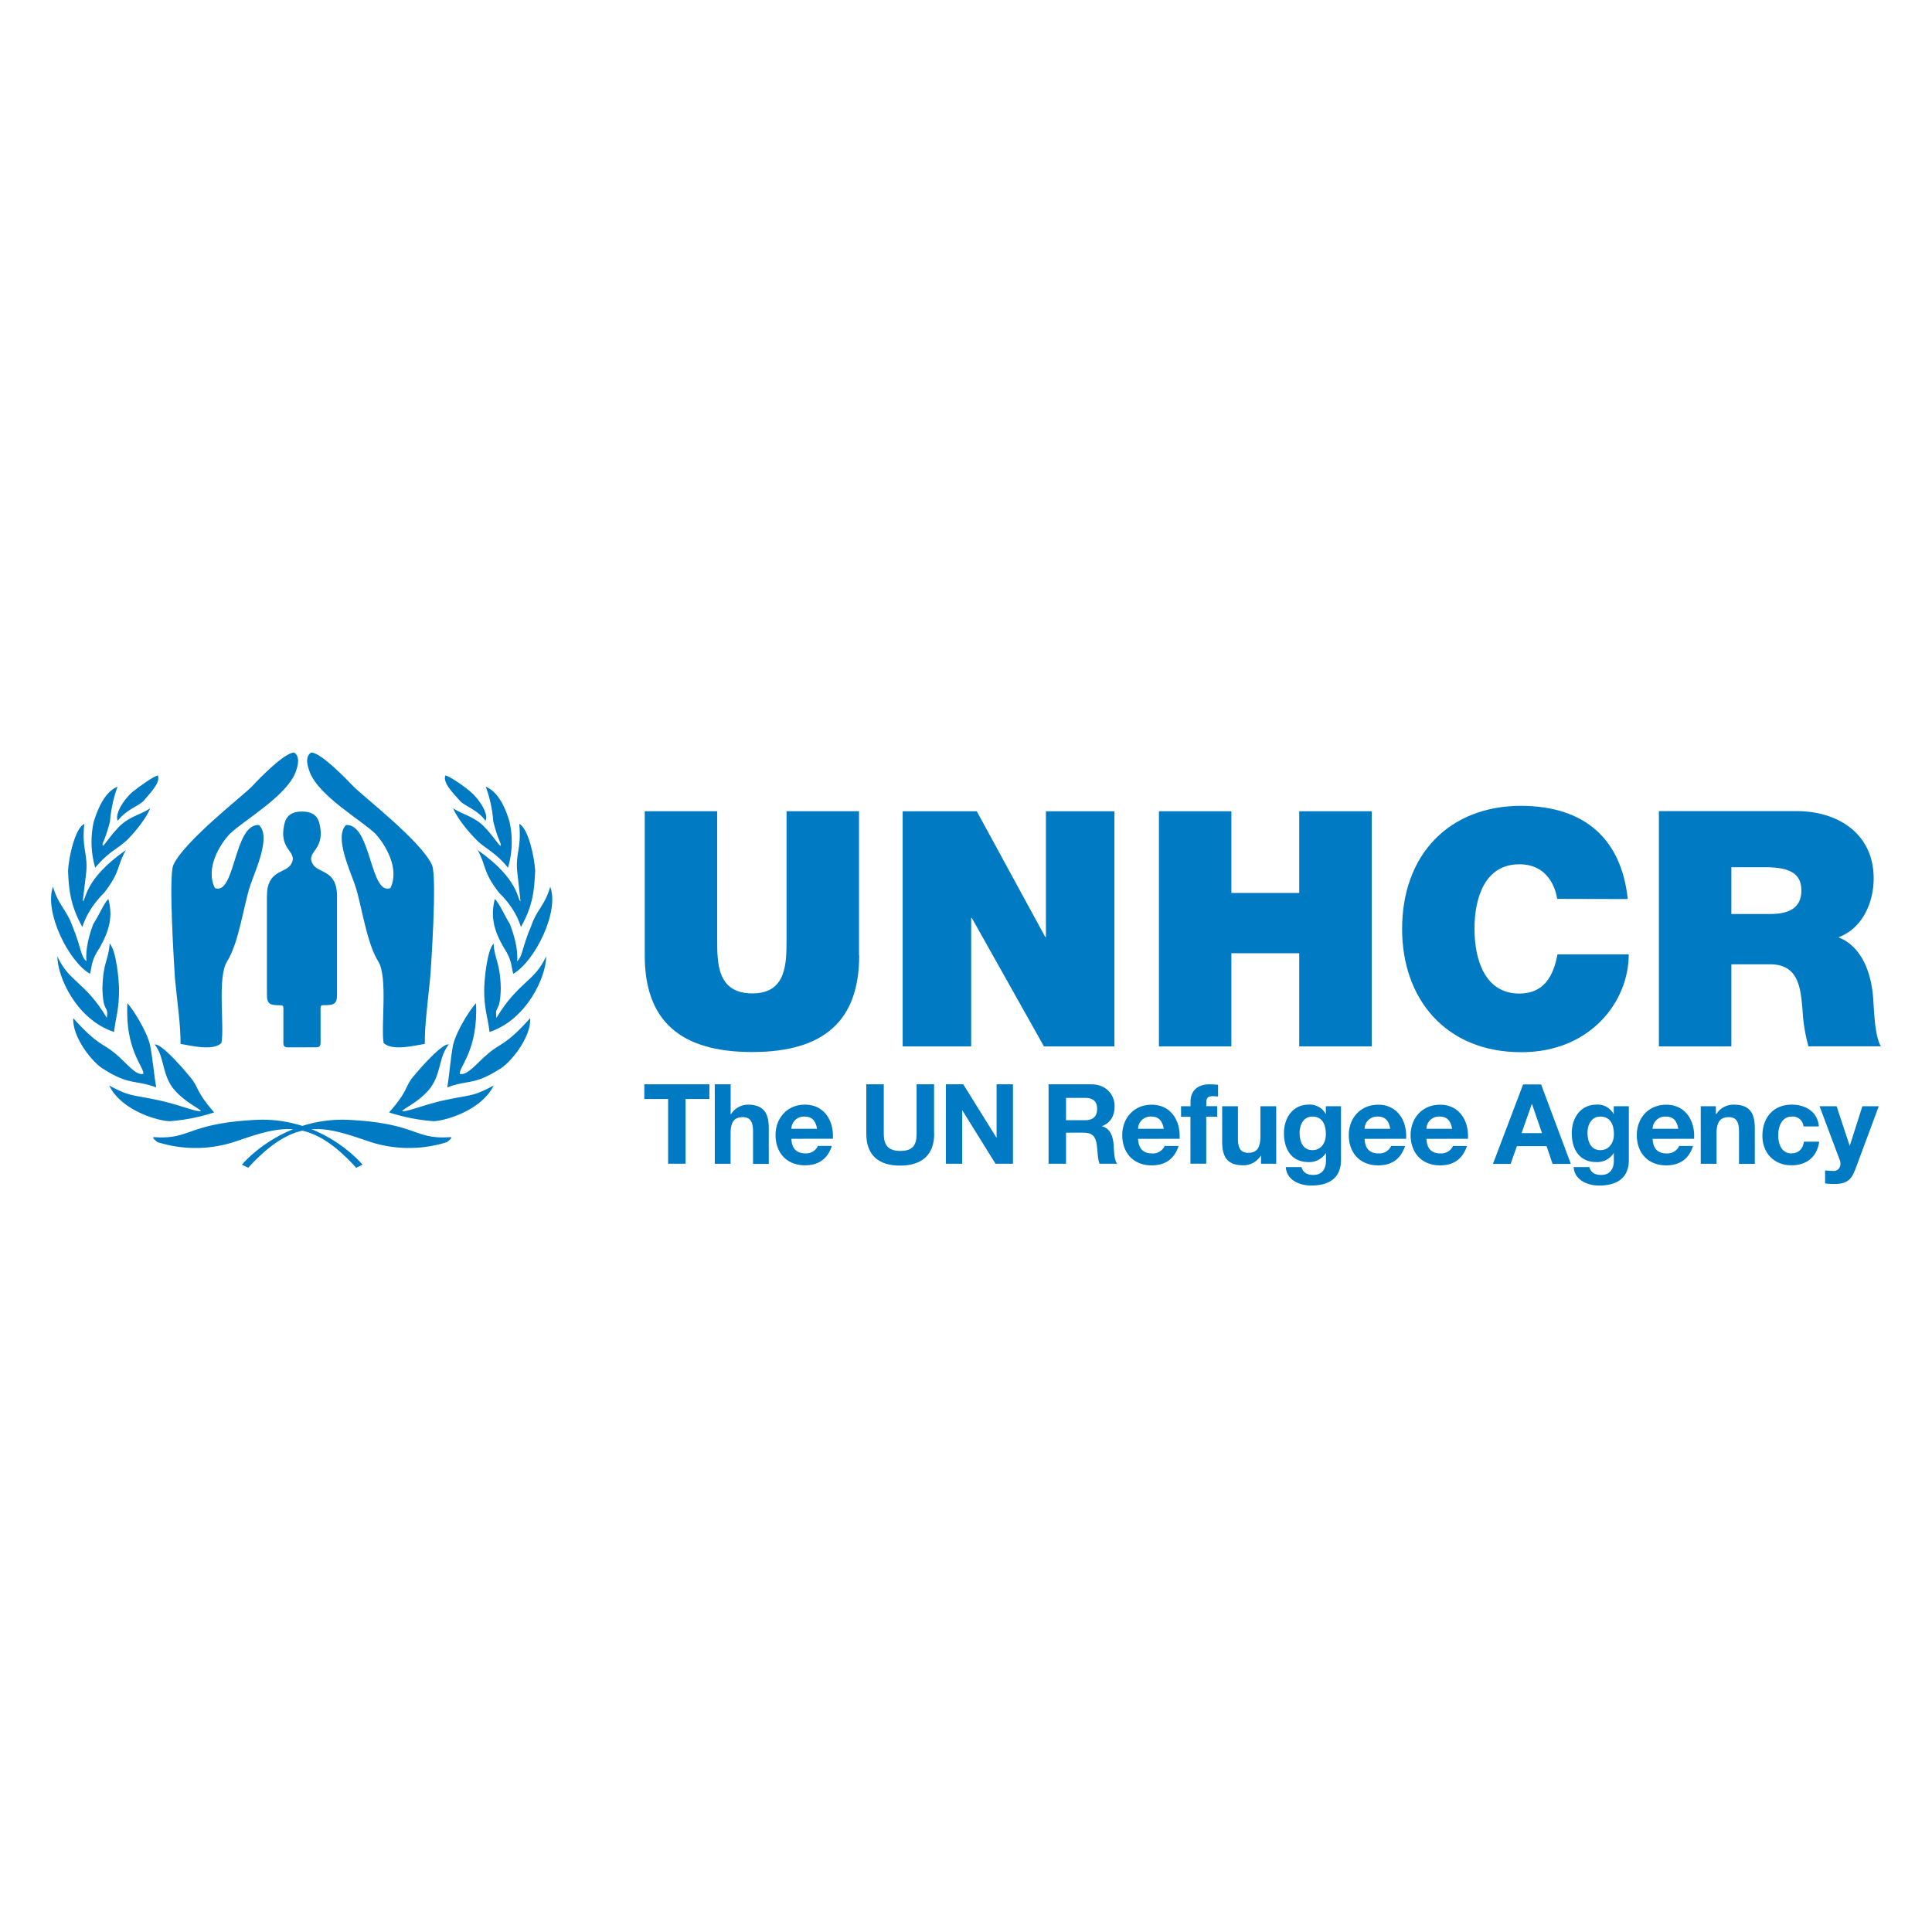
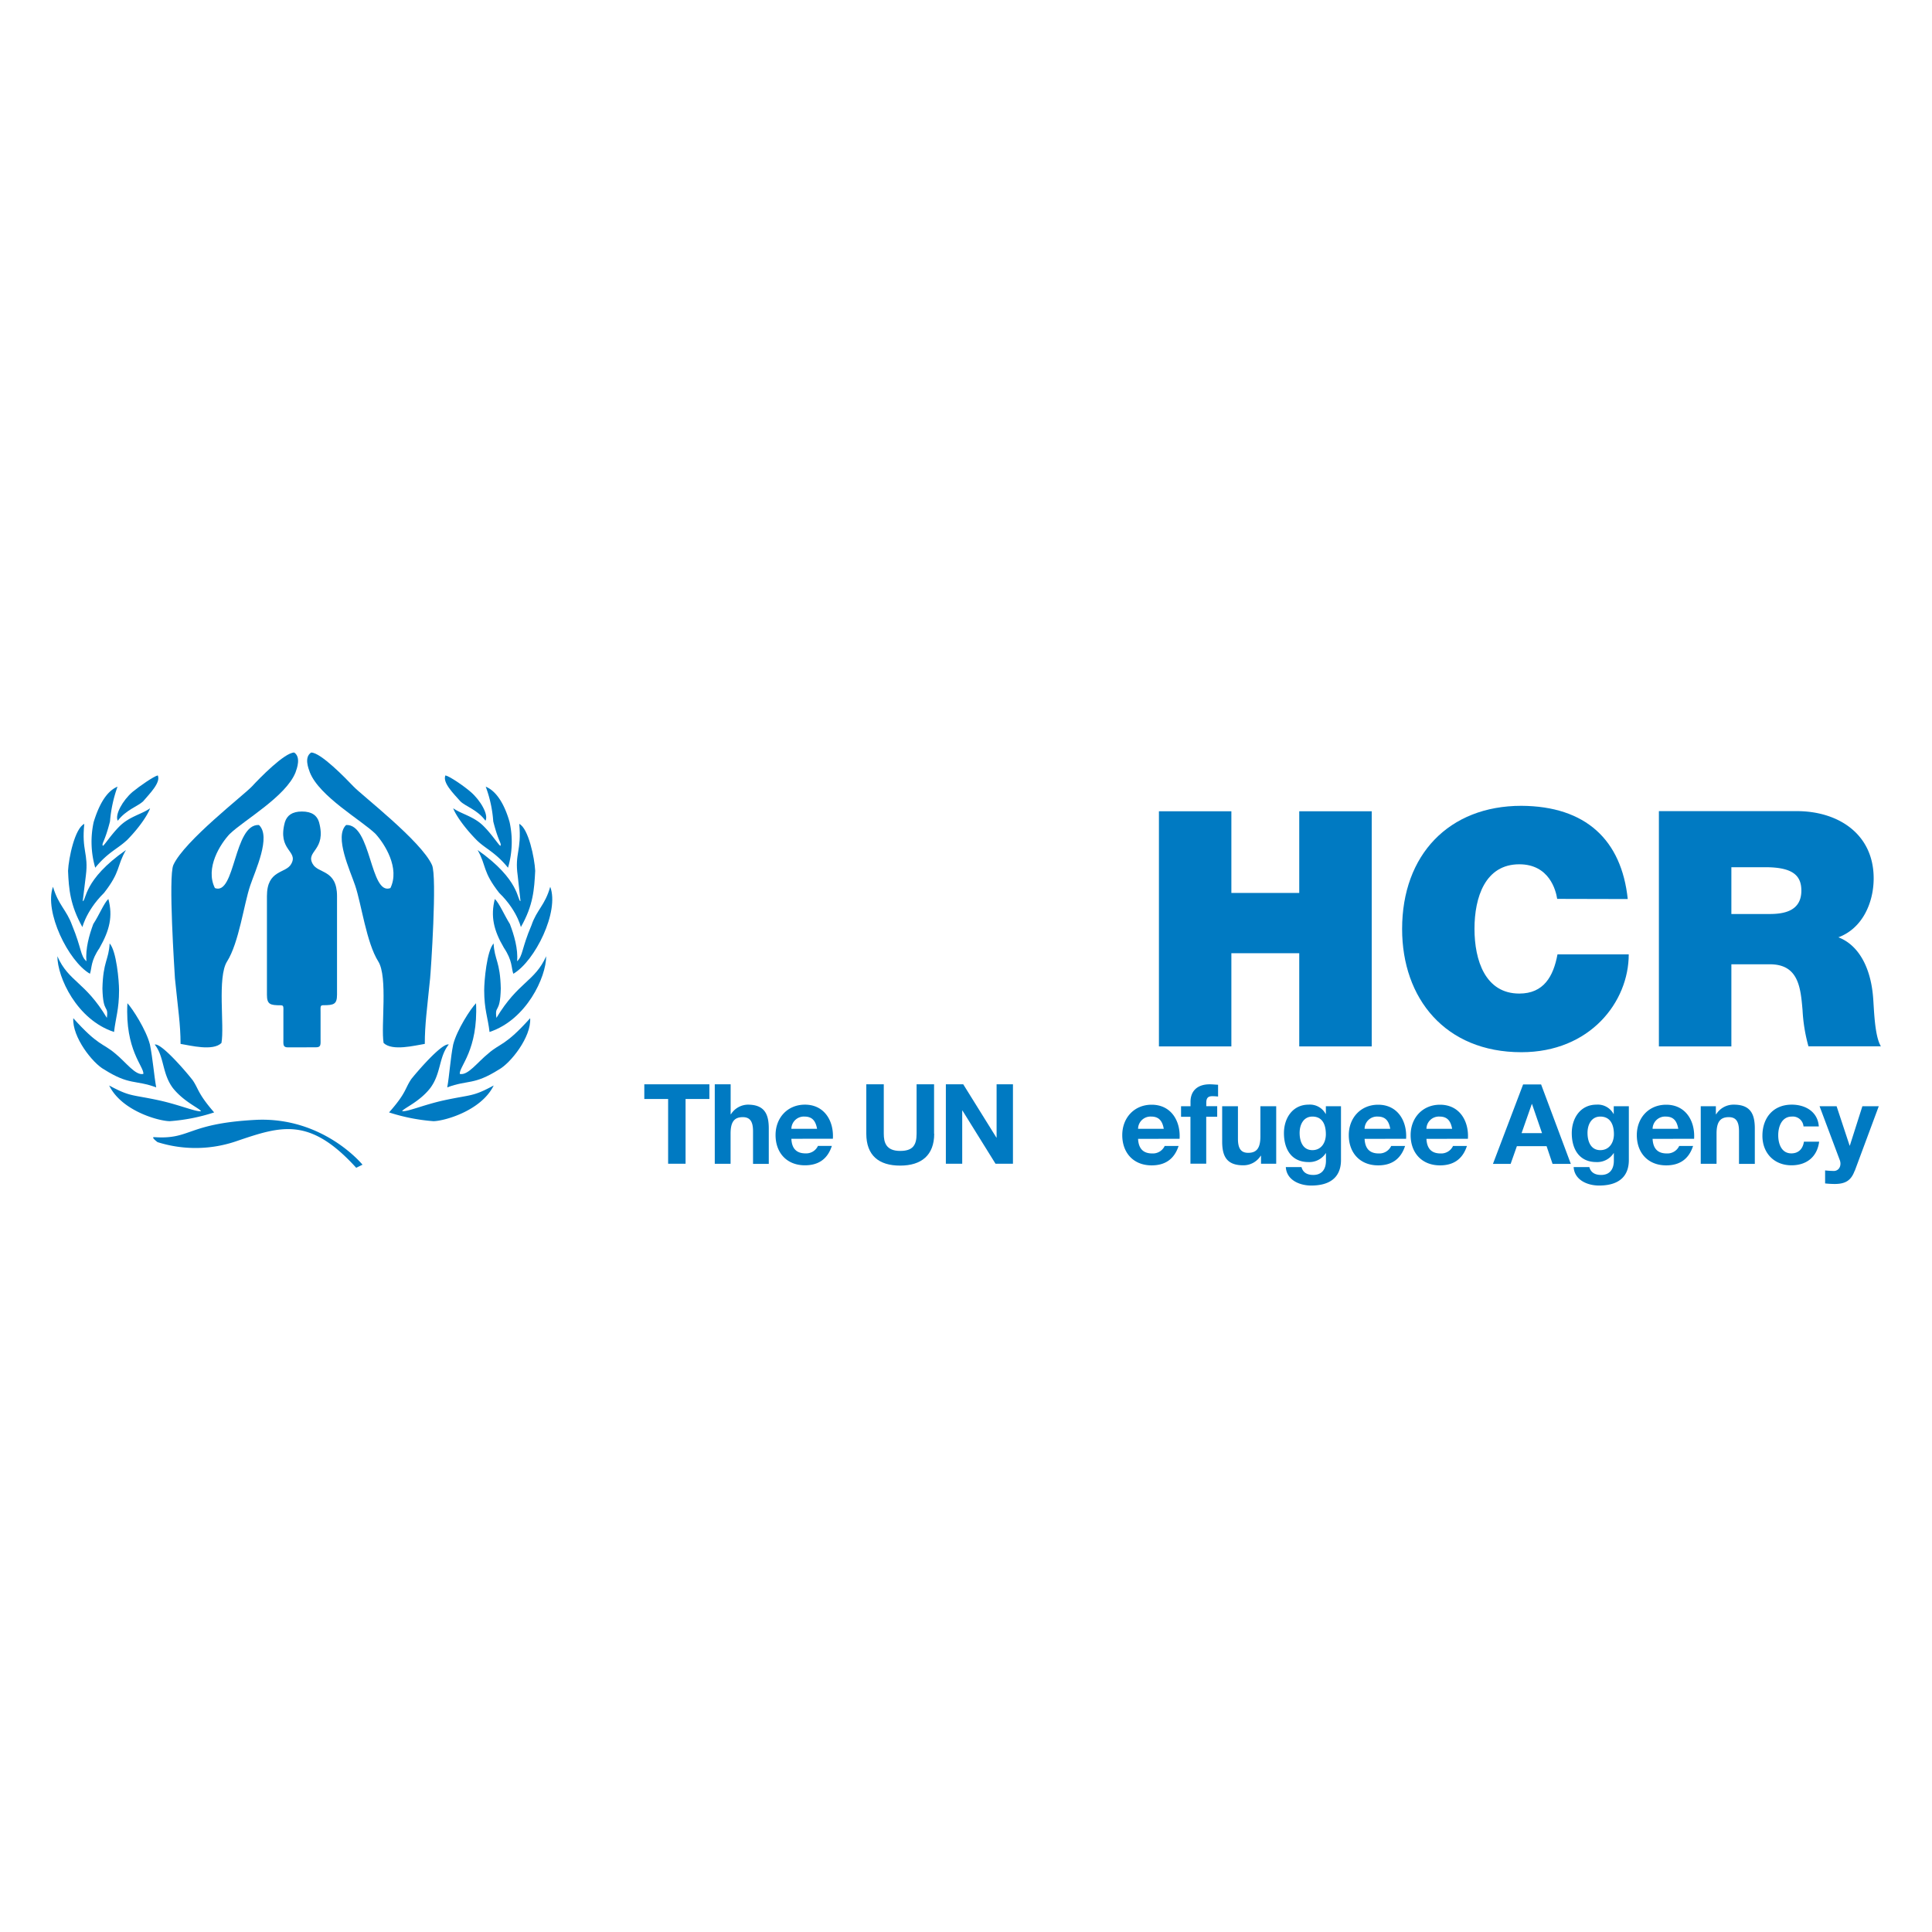
<svg xmlns="http://www.w3.org/2000/svg" id="Layer_1" data-name="Layer 1" viewBox="0 0 567 567">
  <defs>
    <style>.cls-1{fill:#007ac2;fill-rule:evenodd;}</style>
  </defs>
  <path class="cls-1" d="M92.76,307.36c1.5,0,1.32-.87,1.32-2.47v-7.77c0-1.6-.16-2.11.76-2.11,3.19,0,4.07-.29,4.07-3.15V263c0-7.87-5.56-6.57-7.13-9.44-2.22-3.89,4.16-3.89,1.84-12.31-.58-1.91-2.08-3.09-5-3.09s-4.38,1.18-5,3.09c-2.32,8.42,4.07,8.42,1.84,12.31-1.57,2.87-7.12,1.57-7.12,9.44v28.88c0,2.86.87,3.15,4.07,3.15.91,0,.76.51.76,2.11v7.77c0,1.6-.19,2.47,1.32,2.47Z" />
  <path class="cls-1" d="M67.47,244.69c-2.84,3-7.33,10.07-4.4,15.94,6,2.29,5.5-18.88,12.92-18.51,3.67,3.39-1.09,13.38-2.56,17.78-1.84,5.41-3.3,16.77-6.79,22.27-2.92,4.59-.72,19-1.65,23.92-2.47,2.47-9.16.73-12,.27,0-5.67-.74-10.16-1.65-19.24-.09-1.83-2-29.88-.46-33.27,3.21-7.06,20.71-20.53,23.1-23.09,2.11-2.3,9.52-9.91,12.37-9.91,2,1.38.83,4.59.37,5.86-2.84,7.07-15.13,14-19.25,18Z" />
  <path class="cls-1" d="M110.18,244.69c2.74,3,7.23,10.07,4.4,15.94-6,2.29-5.59-18.88-13-18.51-3.57,3.39,1.19,13.38,2.66,17.78,1.83,5.41,3.3,16.77,6.78,22.27,2.85,4.59.73,19,1.56,23.92,2.56,2.47,9.17.73,12.09.27,0-5.67.65-10.16,1.56-19.24.19-1.83,2.11-29.88.55-33.27-3.2-7.06-20.71-20.53-23.09-23.09-2.2-2.3-9.53-9.91-12.37-9.91-2.11,1.38-.83,4.59-.37,5.86,2.84,7.07,15.12,14,19.25,18Z" />
  <path class="cls-1" d="M42,235.18c-1.57,1.47-5,2.48-7.44,5.69-.92-1.74,1.47-6,4.31-8.44,2.12-1.75,6.25-4.59,7.44-4.87.92,2.12-2.38,5.33-4.31,7.62Z" />
  <path class="cls-1" d="M37.14,246.66c-2.66,2.48-5.5,3.49-9.19,8a27.22,27.22,0,0,1-.46-13.41c1.3-4.22,3.4-8.9,7-10.38a39.87,39.87,0,0,0-2.21,10.2c-1.56,6.15-2.48,6.34-2.11,7.16.37,0,2.38-3.21,4.87-5.69,2.93-2.94,6.61-3.59,9-5.33-.36,1.2-2.47,5-6.88,9.46Z" />
  <path class="cls-1" d="M24.19,272.1c-3.58-6.43-4-11.11-4.22-16.53.18-3.77,2-12.49,4.77-13.78-.83,7.9,1.29,8.64.46,15.16,0,.36-.92,7.16-.92,7.52,1.1-.18.09-6.24,12.68-15-2.76,4.77-1.48,6.24-6.43,12.58-5.79,5.69-6.62,11.3-6.34,10Z" />
  <path class="cls-1" d="M29.25,278.16C26.58,282,27,284,26.4,285.78c-6.35-3.67-13.5-18.27-10.85-25.53,1.65,5.51,3.95,6.71,5.61,11.29,2.85,6.9,2.39,9,4.22,10.57-.37-3.58.83-7.81,2-10.93,1.75-2.66,3.13-6.15,4.42-7.35,1.37,5.06.36,9.19-2.57,14.33Z" />
  <path class="cls-1" d="M34.94,290.65c0,5.6-1,8.08-1.47,12.21-10.93-3.58-16.63-16.07-16.63-22.22,3.31,7.53,8.17,7.44,14.52,18.09.54-4-1.11-1-1.3-8.63.19-8,1.84-8.27,2.12-13.22,2,2.2,2.76,11,2.76,13.77Z" />
  <path class="cls-1" d="M44,306.54c.84,4.13,1.2,9,1.84,12.58-6.24-2.29-7.81-.55-15.24-5.23-3.4-1.84-9.46-9.56-9.09-15.07,7.34,8.18,8.63,7.26,12.22,10.29,3.29,2.66,6,6.62,8.35,6.06.18-2.2-5.42-7-4.69-20.75,1.47,1.56,5.51,7.8,6.61,12.12Z" />
  <path class="cls-1" d="M56.42,316.83c1.93,2.75,1.48,3.94,6.43,9.64a54.44,54.44,0,0,1-13,2.57c-3.11,0-14.14-2.94-17.81-10.47C38.42,322,38.52,321.14,47,323c6.06,1.38,10.37,3.3,12,3.12-.36-.82-5.05-2.75-8.26-6.8-3.22-4.31-2.48-9.18-5.33-12.76,1.93-.55,9.46,8.27,11,10.29Z" />
  <path class="cls-1" d="M135.12,235.18c1.47,1.47,5.06,2.48,7.35,5.69,1-1.74-1.47-6-4.31-8.44-2-1.75-6.15-4.59-7.44-4.87-.92,2.12,2.38,5.33,4.4,7.62Z" />
  <path class="cls-1" d="M140,246.66c2.57,2.48,5.42,3.49,9.09,8a26.87,26.87,0,0,0,.46-13.41c-1.19-4.22-3.39-8.9-7-10.38a36.36,36.36,0,0,1,2.21,10.2c1.56,6.15,2.48,6.34,2.11,7.16-.37,0-2.39-3.21-4.86-5.69-2.86-2.94-6.53-3.59-9-5.33.37,1.2,2.58,5,7,9.46Z" />
  <path class="cls-1" d="M152.85,272.1c3.67-6.43,3.94-11.11,4.22-16.53-.18-3.77-2-12.49-4.68-13.78.73,7.9-1.38,8.64-.46,15.16,0,.36.83,7.16.83,7.52-1-.18-.09-6.24-12.58-15,2.66,4.77,1.37,6.24,6.33,12.58,5.88,5.69,6.61,11.3,6.34,10Z" />
  <path class="cls-1" d="M147.89,278.16c2.57,3.86,2.11,5.79,2.76,7.62,6.33-3.67,13.58-18.27,10.83-25.53-1.56,5.51-3.95,6.71-5.5,11.29-2.95,6.9-2.49,9-4.23,10.57.36-3.58-.92-7.81-2.11-10.93-1.66-2.66-3.13-6.15-4.42-7.35-1.28,5.06-.36,9.19,2.67,14.33Z" />
  <path class="cls-1" d="M142.1,290.65c0,5.6,1.1,8.08,1.57,12.21,10.83-3.58,16.62-16.07,16.62-22.22-3.4,7.53-8.18,7.44-14.6,18.09-.55-4,1.1-1,1.28-8.63-.18-8-1.83-8.27-2.11-13.22-2,2.2-2.76,11-2.76,13.77Z" />
  <path class="cls-1" d="M133,306.54c-.82,4.13-1.1,9-1.74,12.58,6.15-2.29,7.71-.55,15.15-5.23,3.4-1.84,9.56-9.56,9.18-15.07-7.34,8.18-8.72,7.26-12.21,10.29-3.3,2.66-6.06,6.62-8.45,6.06-.18-2.2,5.42-7,4.78-20.75-1.56,1.56-5.61,7.8-6.71,12.12Z" />
  <path class="cls-1" d="M120.61,316.83c-1.83,2.75-1.38,3.94-6.43,9.64a55.54,55.54,0,0,0,13,2.57c3,0,14-2.94,17.71-10.47-6.33,3.4-6.42,2.57-14.87,4.41-6.06,1.38-10.28,3.3-12,3.12.37-.82,5.15-2.75,8.27-6.8,3.21-4.31,2.48-9.18,5.42-12.76-2-.55-9.55,8.27-11.12,10.29Z" />
-   <path class="cls-1" d="M72.86,342.72,71,341.81s11.68-14.24,31.69-13.14,18.64,5.79,29.39,5.06c1.19-.1-.92,1.46-.92,1.46a37,37,0,0,1-23.41-.37c-12.87-4.4-21.23-7.07-34.91,7.9Z" />
  <path class="cls-1" d="M104.54,342.72l1.85-.91s-11.59-14.24-31.6-13.14-18.74,5.79-29.48,5.06c-1.19-.1.92,1.46.92,1.46a37,37,0,0,0,23.42-.37c12.95-4.4,21.3-7.07,34.89,7.9Z" />
  <polygon class="cls-1" points="196.08 322.53 189.09 322.53 189.09 318.22 208.19 318.22 208.19 322.53 201.2 322.53 201.2 341.53 196.08 341.53 196.08 322.53 196.08 322.53" />
  <path class="cls-1" d="M209.79,318.22h4.64V327h.09a6,6,0,0,1,4.93-2.81c4.93,0,6.17,2.78,6.17,7v10.38H221V332c0-2.77-.82-4.14-3-4.14-2.52,0-3.59,1.4-3.59,4.83v8.85h-4.64V318.22Z" />
  <path class="cls-1" d="M232.25,334.21c.13,2.94,1.57,4.28,4.14,4.28a3.8,3.8,0,0,0,3.66-2.19h4.08c-1.3,4-4.08,5.69-7.9,5.69-5.32,0-8.62-3.66-8.62-8.88,0-5.06,3.5-8.92,8.62-8.92,5.75,0,8.52,4.83,8.2,10Zm7.54-2.93c-.42-2.35-1.44-3.59-3.69-3.59a3.66,3.66,0,0,0-3.85,3.59Z" />
  <path class="cls-1" d="M274.17,332.71c0,6.3-3.73,9.37-10,9.37s-9.93-3-9.93-9.37V318.22h5.13v14.49c0,2.55.65,5.06,4.8,5.06,3.66,0,4.83-1.6,4.83-5.06V318.22h5.13v14.49Z" />
  <polygon class="cls-1" points="277.59 318.22 282.69 318.22 292.42 333.86 292.48 333.86 292.48 318.22 297.28 318.22 297.28 341.53 292.16 341.53 282.46 325.92 282.39 325.92 282.39 341.53 277.59 341.53 277.59 318.22 277.59 318.22" />
-   <path class="cls-1" d="M312.85,322.2h5.62c2.28,0,3.52,1,3.52,3.23s-1.24,3.33-3.52,3.33h-5.62V322.2Zm-5.12,19.33h5.12v-9.11H318c2.58,0,3.52,1.08,3.88,3.53.27,1.86.2,4.11.82,5.58h5.13c-.92-1.31-.89-4-1-5.52-.17-2.35-.89-4.8-3.4-5.45v-.07c2.58-1,3.69-3.1,3.69-5.84,0-3.52-2.64-6.43-6.83-6.43H307.73v23.31Z" />
  <path class="cls-1" d="M334,331.28a3.65,3.65,0,0,1,3.85-3.59c2.25,0,3.27,1.24,3.69,3.59Zm12.18,2.93c.33-5.19-2.45-10-8.2-10-5.12,0-8.62,3.86-8.62,8.92,0,5.22,3.3,8.88,8.62,8.88,3.83,0,6.6-1.7,7.91-5.69h-4.08a3.82,3.82,0,0,1-3.66,2.19c-2.58,0-4-1.34-4.15-4.28Z" />
  <path class="cls-1" d="M349.39,327.75h-2.78v-3.1h2.78v-1.31c0-3,1.85-5.12,5.64-5.12.82,0,1.67.1,2.45.13v3.46a15.54,15.54,0,0,0-1.7-.1c-1.23,0-1.76.52-1.76,1.93v1h3.2v3.1H354v13.78h-4.63V327.75Z" />
  <path class="cls-1" d="M374.49,341.53h-4.41v-2.35H370a6,6,0,0,1-5.15,2.81c-4.93,0-6.17-2.78-6.17-7V324.65h4.63v9.53c0,2.78.82,4.15,3,4.15,2.52,0,3.59-1.41,3.59-4.83v-8.85h4.64v16.88Z" />
  <path class="cls-1" d="M385.16,337.54c-2.84,0-3.75-2.64-3.75-5.06s1.14-4.79,3.75-4.79c3,0,3.95,2.44,3.95,5.19,0,2.41-1.3,4.66-3.95,4.66Zm8.36-12.89h-4.41v2.26h-.06a5.24,5.24,0,0,0-5-2.72c-4.73,0-7.24,4-7.24,8.36,0,4.64,2.15,8.49,7.21,8.49a5.71,5.71,0,0,0,5.06-2.61h.06v2.22c0,2.41-1.14,4.17-3.72,4.17-1.63,0-3-.58-3.46-2.31h-4.6c.22,3.85,4.11,5.42,7.44,5.42,7.77,0,8.75-4.71,8.75-7.48v-15.8Z" />
  <path class="cls-1" d="M400.48,331.28a3.64,3.64,0,0,1,3.85-3.59c2.25,0,3.26,1.24,3.68,3.59Zm12.18,2.93c.32-5.19-2.46-10-8.2-10-5.12,0-8.62,3.86-8.62,8.92,0,5.22,3.3,8.88,8.62,8.88,3.82,0,6.59-1.7,7.9-5.69h-4.08a3.82,3.82,0,0,1-3.66,2.19c-2.58,0-4-1.34-4.14-4.28Z" />
  <path class="cls-1" d="M418.63,331.28a3.64,3.64,0,0,1,3.85-3.59c2.25,0,3.26,1.24,3.69,3.59Zm12.17,2.93c.33-5.19-2.44-10-8.19-10-5.13,0-8.62,3.86-8.62,8.92,0,5.22,3.3,8.88,8.62,8.88,3.82,0,6.6-1.7,7.9-5.69h-4.08a3.82,3.82,0,0,1-3.66,2.19c-2.58,0-4-1.34-4.14-4.28Z" />
  <path class="cls-1" d="M449.54,324h.07l2.94,8.55h-6l3-8.55Zm-11.39,17.57h5.19l1.83-5.19h8.72l1.75,5.19H461l-8.72-23.31H447l-8.85,23.31Z" />
  <path class="cls-1" d="M469.65,337.54c-2.84,0-3.75-2.64-3.75-5.06s1.14-4.79,3.75-4.79c3,0,4,2.44,4,5.19,0,2.41-1.31,4.66-4,4.66ZM478,324.65h-4.4v2.26h-.07a5.24,5.24,0,0,0-5-2.72c-4.74,0-7.25,4-7.25,8.36,0,4.64,2.16,8.49,7.22,8.49a5.71,5.71,0,0,0,5.06-2.61h.07v2.22c0,2.41-1.15,4.17-3.73,4.17-1.63,0-3-.58-3.46-2.31h-4.61c.24,3.85,4.12,5.42,7.45,5.42,7.77,0,8.75-4.71,8.75-7.48v-15.8Z" />
  <path class="cls-1" d="M485,331.28a3.66,3.66,0,0,1,3.86-3.59c2.25,0,3.26,1.24,3.68,3.59Zm12.18,2.93c.33-5.19-2.45-10-8.19-10-5.13,0-8.62,3.86-8.62,8.92,0,5.22,3.29,8.88,8.62,8.88,3.82,0,6.59-1.7,7.89-5.69h-4.07a3.82,3.82,0,0,1-3.66,2.19c-2.58,0-4-1.34-4.15-4.28Z" />
  <path class="cls-1" d="M499.16,324.65h4.41V327h.1a6,6,0,0,1,5.16-2.81c4.93,0,6.17,2.78,6.17,7v10.38h-4.64V332c0-2.77-.82-4.14-3-4.14-2.51,0-3.59,1.4-3.59,4.83v8.85h-4.64V324.65Z" />
  <path class="cls-1" d="M529.29,330.59a3.15,3.15,0,0,0-3.42-2.9c-3,0-4,3-4,5.48s.94,5.32,3.85,5.32c2.15,0,3.39-1.37,3.69-3.43h4.47c-.58,4.47-3.69,6.93-8.13,6.93-5.09,0-8.52-3.6-8.52-8.66,0-5.25,3.14-9.14,8.62-9.14,4,0,7.64,2.09,7.93,6.4Z" />
  <path class="cls-1" d="M544.28,343.65c-1,2.71-2.61,3.82-5.81,3.82a27,27,0,0,1-2.84-.16v-3.82a26.66,26.66,0,0,0,2.71.16c1.6-.16,2.12-1.83,1.6-3.17L534,324.65h5l3.82,11.56h.07l3.68-11.56h4.81l-7.06,19Z" />
-   <path class="cls-1" d="M252.15,280.43c0,19.13-10.34,28.32-31.41,28.32s-31.52-9.19-31.52-28.32V238.08h21.26v37.61c0,7.05,0,15.85,10.35,15.85,10,0,10-8.8,10-15.85V238.08h21.27v42.35Z" />
-   <polygon class="cls-1" points="264.91 238.09 286.66 238.09 306.77 275.01 306.96 275.01 306.96 238.09 327.06 238.09 327.06 307.1 306.38 307.1 285.21 269.4 285.02 269.4 285.02 307.1 264.91 307.1 264.91 238.09 264.91 238.09" />
  <polygon class="cls-1" points="340.12 238.09 361.38 238.09 361.38 262.06 381.3 262.06 381.3 238.09 402.57 238.09 402.57 307.1 381.3 307.1 381.3 279.75 361.38 279.75 361.38 307.1 340.12 307.1 340.12 238.09 340.12 238.09" />
  <path class="cls-1" d="M457,263.8c-.39-2.52-2.32-10.15-11.12-10.15-10,0-13.15,9.66-13.15,18.94s3.19,19,13.15,19c7.15,0,10-5,11.21-11.5H478c0,13.92-11.31,28.71-31.51,28.71-22.33,0-35-15.76-35-36.16,0-21.75,13.72-36.15,35-36.15,18.94.1,29.39,10.05,31.22,27.36Z" />
  <path class="cls-1" d="M508.12,254.51h10c8.12,0,10.54,2.51,10.54,6.87,0,6.18-5.42,6.86-9.38,6.86H508.12V254.51ZM486.85,307.1h21.27V283h11.32c8.41,0,9,6.87,9.57,13.45a48.64,48.64,0,0,0,1.73,10.62H552c-1.94-3.19-2-11.4-2.32-14.78-.77-8.61-4.35-15-10.15-17.21,7.06-2.62,10.35-10.15,10.35-17.31,0-13.05-10.45-19.72-22.53-19.72H486.85v69Z" />
</svg>